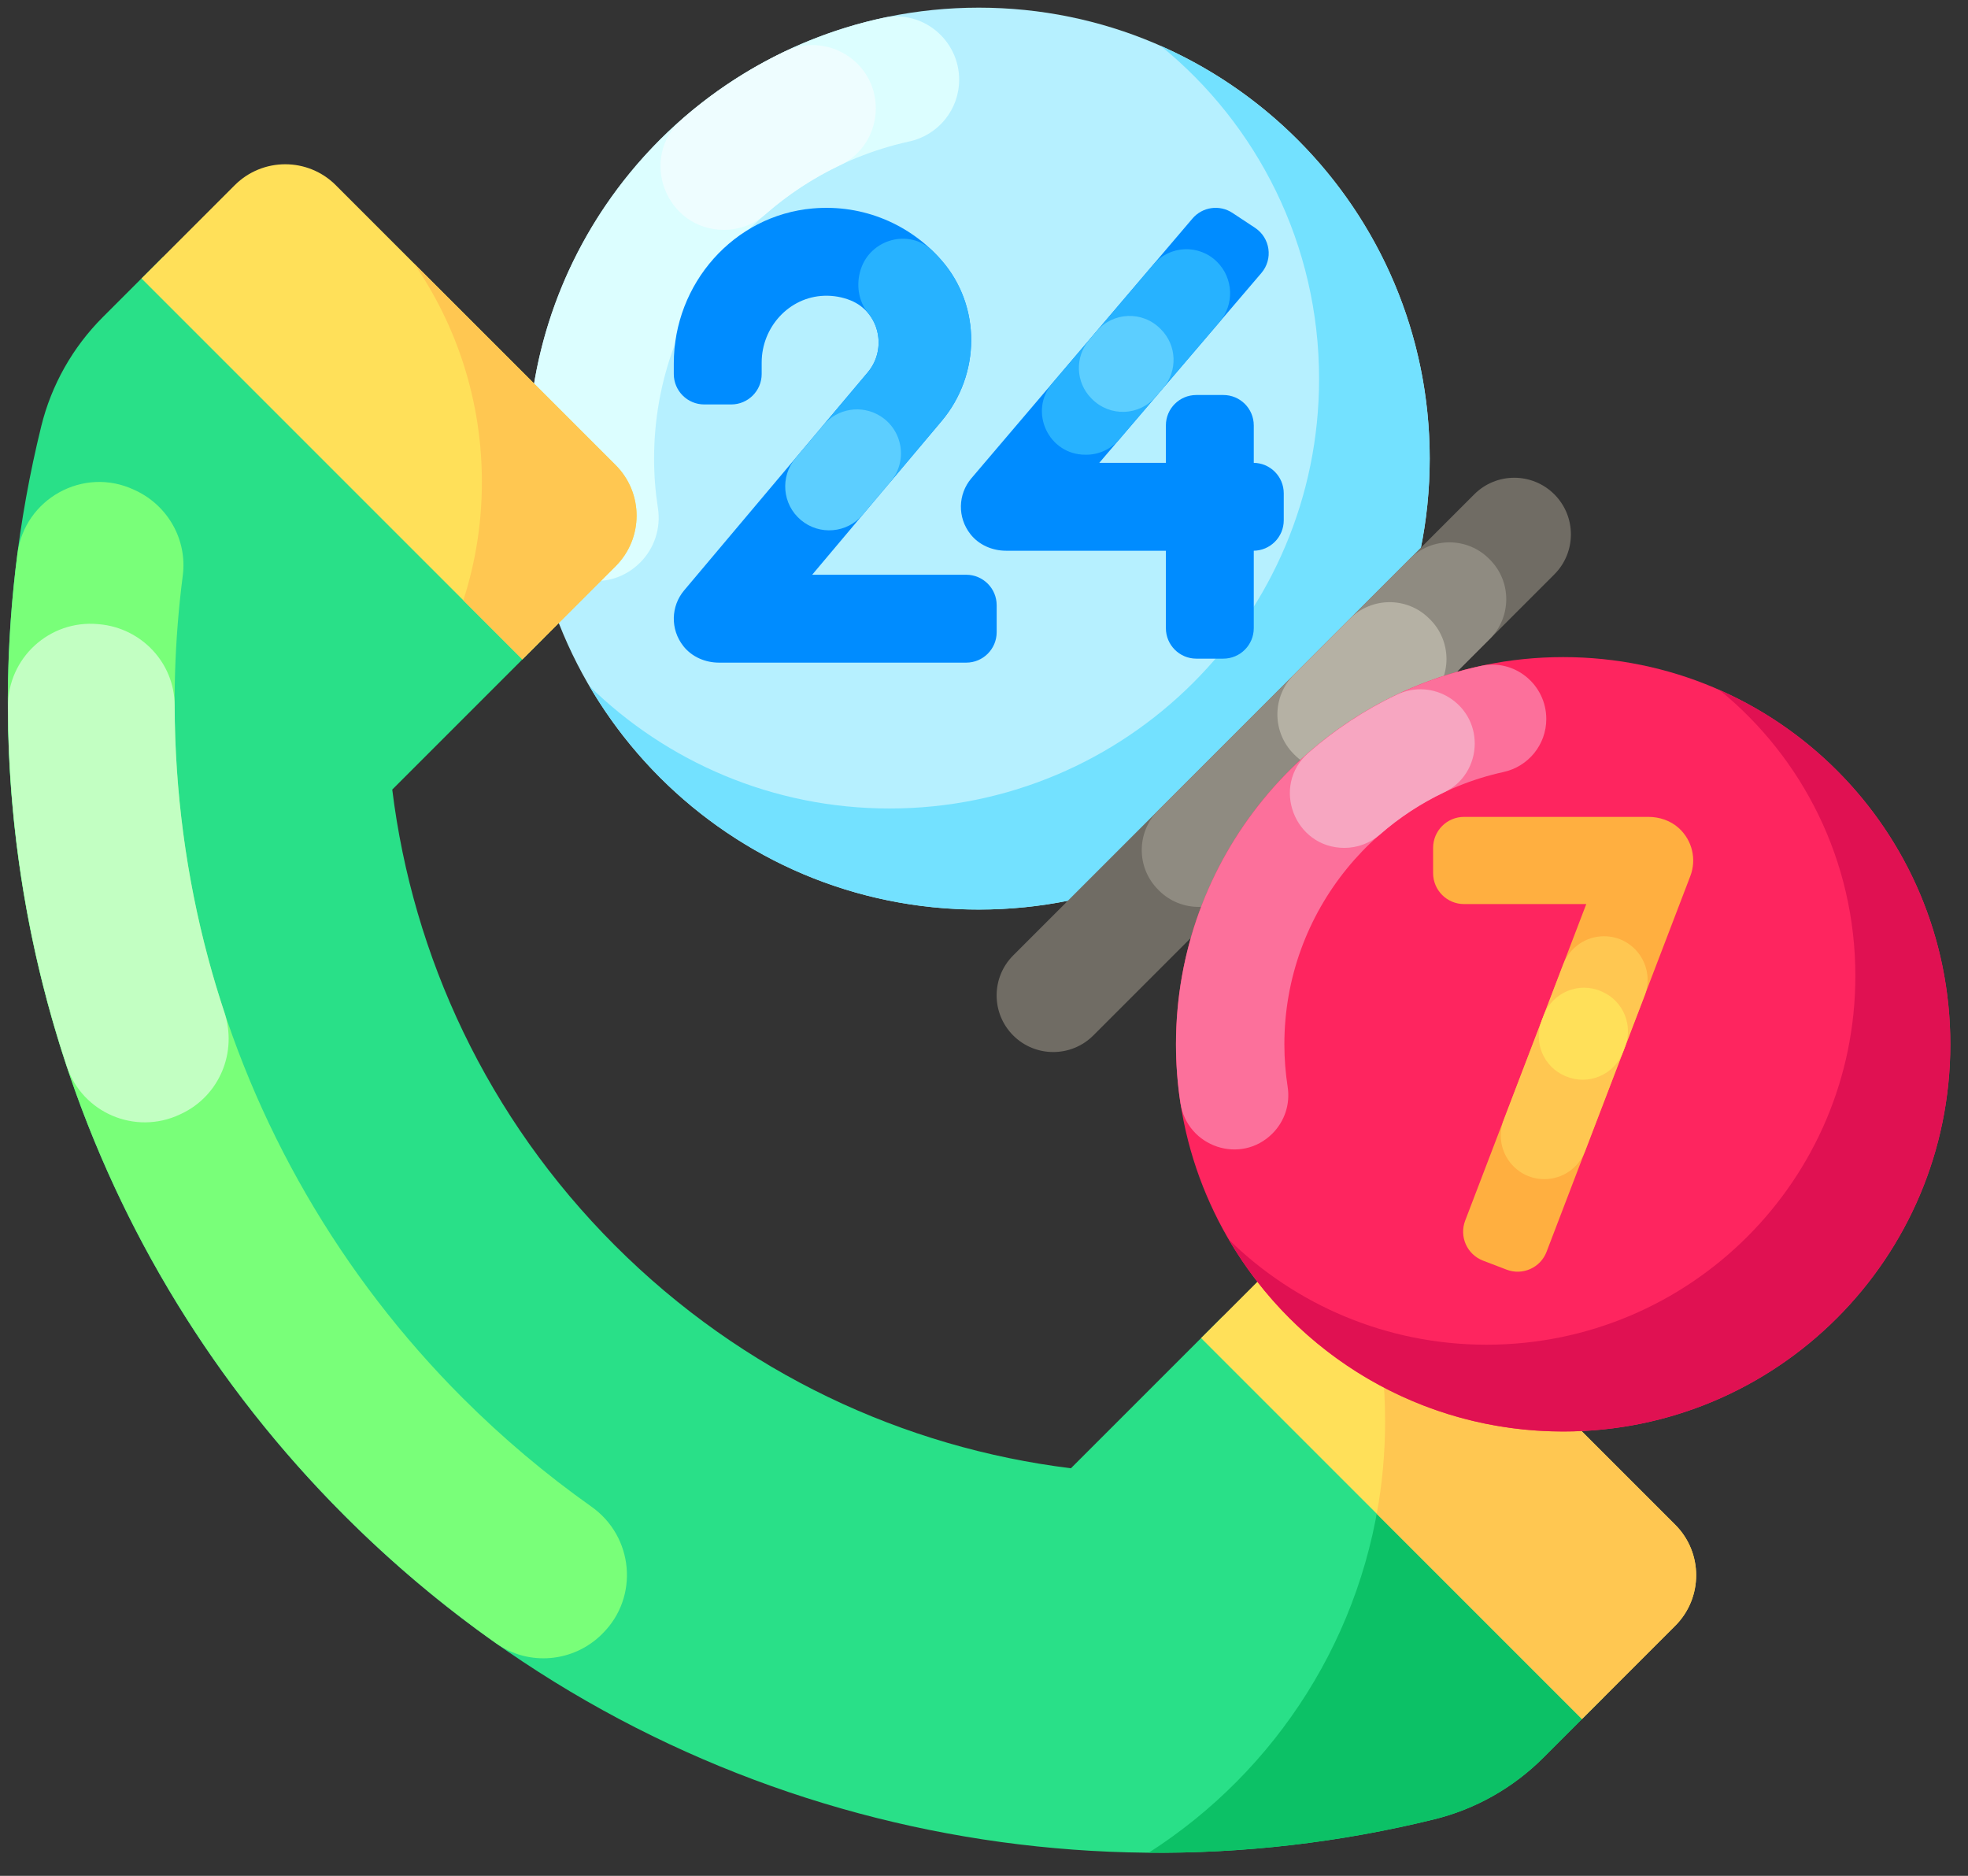
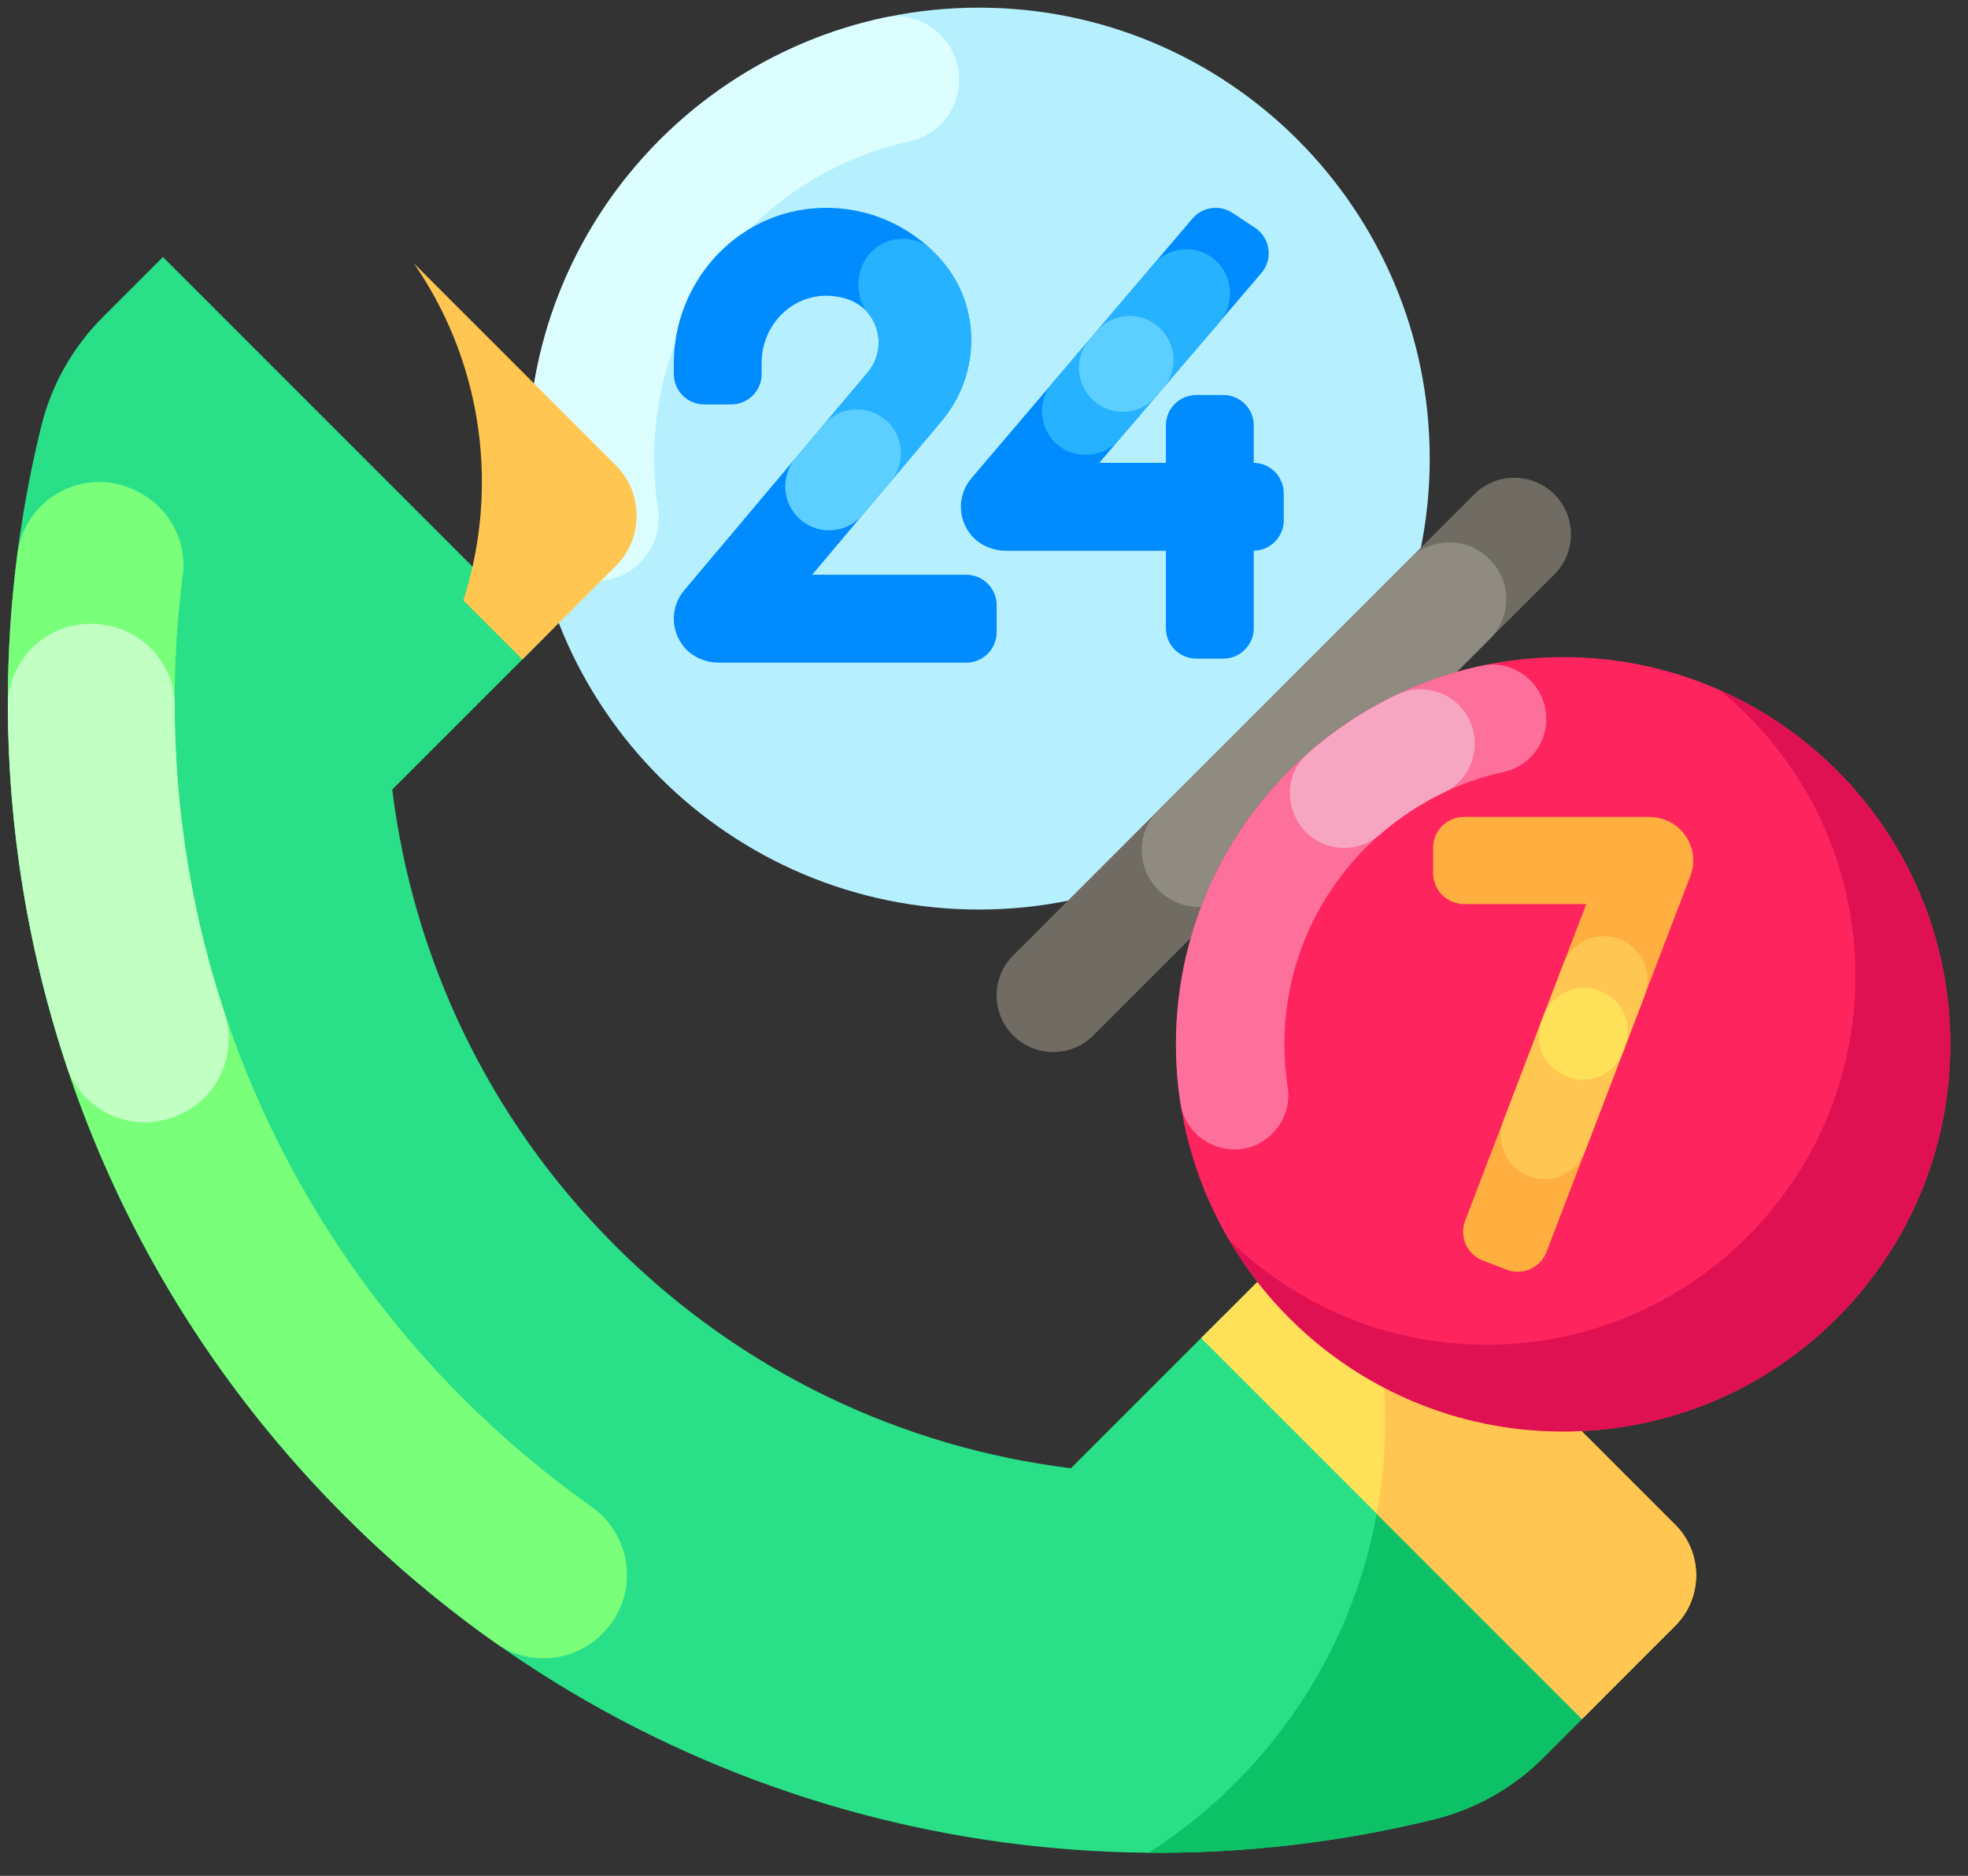
<svg xmlns="http://www.w3.org/2000/svg" width="64" height="61" viewBox="0 0 64 61" fill="none">
  <rect x="0" y="0" width="64" height="61" fill="#333333" stroke="none" />
  <path d="M31.831 29.577C39.929 29.577 46.495 23.012 46.495 14.913C46.495 6.814 39.929 0.249 31.831 0.249C23.732 0.249 17.166 6.814 17.166 14.913C17.166 23.012 23.732 29.577 31.831 29.577Z" fill="#B6F0FF" />
-   <path d="M46.494 14.913C46.494 23.012 39.929 29.578 31.83 29.578C26.43 29.578 21.712 26.659 19.168 22.311C21.686 24.773 25.13 26.291 28.929 26.291C36.644 26.291 42.897 20.037 42.897 12.322C42.897 7.954 40.892 4.054 37.752 1.495C42.901 3.77 46.494 8.922 46.494 14.913Z" fill="#73E1FF" />
  <path d="M17.166 14.913C17.166 15.667 17.223 16.408 17.333 17.131C17.587 18.804 19.623 19.488 20.82 18.292C21.283 17.828 21.497 17.171 21.396 16.523C21.314 15.998 21.271 15.46 21.271 14.913C21.271 9.867 24.83 5.638 29.571 4.6C30.516 4.394 31.192 3.561 31.192 2.593C31.192 1.293 29.996 0.306 28.725 0.58C22.118 2.005 17.166 7.88 17.166 14.913Z" fill="#DCFEFF" />
-   <path d="M23.543 7.474C24.04 7.474 24.52 7.294 24.893 6.968C25.625 6.328 26.445 5.786 27.333 5.366C28.041 5.031 28.481 4.305 28.481 3.522C28.481 2.008 26.902 1.019 25.535 1.67C24.314 2.252 23.185 2.998 22.179 3.879C20.755 5.125 21.651 7.474 23.543 7.474Z" fill="#EEFDFF" />
  <path d="M31.422 21.548H23.383C22.936 21.548 22.501 21.362 22.224 21.012C21.791 20.463 21.818 19.709 22.248 19.199L28.219 12.109C28.865 11.341 28.596 10.148 27.666 9.77C27.4 9.662 27.107 9.607 26.801 9.618C25.657 9.658 24.77 10.642 24.77 11.787V12.162C24.77 12.708 24.327 13.152 23.78 13.152H22.902C22.355 13.152 21.912 12.708 21.912 12.162V11.82C21.912 9.233 23.854 7.004 26.431 6.778C28.091 6.633 29.602 7.31 30.603 8.447C31.914 9.936 31.898 12.175 30.62 13.693L26.412 18.69H31.422C31.969 18.69 32.412 19.134 32.412 19.68V20.558C32.412 21.105 31.969 21.548 31.422 21.548Z" fill="#008CFF" />
  <path d="M40.773 20.427V13.834C40.773 13.287 40.33 12.845 39.784 12.845H38.904C38.358 12.845 37.915 13.287 37.915 13.834V20.427C37.915 20.974 38.358 21.418 38.905 21.418H39.783C40.329 21.418 40.773 20.974 40.773 20.427Z" fill="#008CFF" />
  <path d="M41.022 8.876L35.749 15.051H40.758C41.305 15.051 41.748 15.495 41.748 16.042V16.919C41.748 17.466 41.305 17.909 40.758 17.909H32.719C32.273 17.909 31.837 17.723 31.561 17.373C31.127 16.824 31.155 16.07 31.584 15.56L38.779 7.107C39.103 6.726 39.66 6.647 40.078 6.922L40.814 7.408C41.31 7.736 41.408 8.424 41.022 8.876Z" fill="#008CFF" />
  <path d="M37.508 8.6L34.222 12.461C33.442 13.377 34.093 14.787 35.297 14.787H35.324C35.737 14.787 36.129 14.606 36.397 14.292L39.658 10.473C40.147 9.901 40.113 9.049 39.581 8.517C38.998 7.934 38.042 7.973 37.508 8.6Z" fill="#27B2FF" />
  <path d="M35.663 10.769L35.422 11.052C34.948 11.609 34.977 12.437 35.493 12.956C35.499 12.963 35.506 12.969 35.513 12.976C36.094 13.561 37.05 13.527 37.586 12.9L37.827 12.618C38.304 12.059 38.272 11.229 37.754 10.709C37.747 10.702 37.74 10.695 37.733 10.688C37.152 10.105 36.197 10.142 35.663 10.769Z" fill="#5CCEFF" />
  <path d="M27.992 8.76C27.835 9.247 27.91 9.792 28.235 10.187C28.673 10.718 28.703 11.533 28.219 12.109L26.8 13.794C26.017 14.723 26.678 16.143 27.893 16.143C28.314 16.143 28.714 15.957 28.986 15.635L30.62 13.694C31.88 12.198 31.922 9.992 30.653 8.505C30.547 8.38 30.434 8.261 30.317 8.148C29.567 7.426 28.312 7.769 27.992 8.76Z" fill="#27B2FF" />
  <path d="M28.057 16.738L28.963 15.662C29.524 14.996 29.364 13.988 28.625 13.528C28.022 13.153 27.235 13.278 26.777 13.821L25.871 14.897C25.363 15.501 25.44 16.402 26.044 16.91C26.648 17.418 27.549 17.341 28.057 16.738Z" fill="#5CCEFF" />
  <path d="M32.95 33.672C32.231 32.952 32.231 31.787 32.95 31.068L47.943 16.075C48.662 15.356 49.827 15.356 50.547 16.075C51.266 16.794 51.266 17.96 50.547 18.679L35.554 33.672C34.835 34.39 33.669 34.39 32.95 33.672Z" fill="#706C64" />
  <path d="M45.847 18.171L37.664 26.353C36.953 27.065 36.952 28.218 37.663 28.93C37.671 28.939 37.68 28.948 37.689 28.957C38.401 29.669 39.556 29.669 40.268 28.957L48.45 20.775C49.156 20.069 49.163 18.927 48.466 18.212C48.457 18.203 48.449 18.195 48.44 18.186C47.731 17.459 46.565 17.453 45.847 18.171Z" fill="#8F8B81" />
-   <path d="M43.902 20.116L42.075 21.944C41.368 22.65 41.363 23.794 42.062 24.508C42.071 24.517 42.079 24.526 42.088 24.534C42.797 25.259 43.961 25.265 44.678 24.548L46.506 22.72C47.22 22.006 47.218 20.847 46.501 20.137C46.49 20.127 46.48 20.117 46.47 20.107C45.758 19.403 44.61 19.408 43.902 20.116Z" fill="#B5B1A4" />
  <path d="M34.826 47.746C29.406 47.077 24.161 44.664 20 40.503C15.839 36.342 13.425 31.096 12.756 25.676L17.686 20.746L5.298 8.358L3.343 10.313C2.366 11.29 1.673 12.516 1.342 13.858C-1.685 26.153 1.604 39.686 11.211 49.293C20.818 58.899 34.347 62.188 46.641 59.161C47.983 58.831 49.209 58.137 50.186 57.16L52.143 55.203L39.756 42.816L34.826 47.746Z" fill="#29E088" />
  <path d="M37.357 60.247C40.476 60.273 43.597 59.911 46.642 59.162C47.983 58.832 49.209 58.138 50.187 57.161L52.143 55.204L44.948 48.008C44.397 53.151 41.505 57.593 37.357 60.247Z" fill="#0CC166" />
  <path d="M51.447 55.9L54.479 52.867C55.386 51.96 55.386 50.489 54.479 49.582L45.378 40.48C44.47 39.573 42.999 39.573 42.092 40.48L39.06 43.513L51.447 55.9Z" fill="#FFE059" />
-   <path d="M4.602 9.055L16.989 21.443L20.022 18.41C20.929 17.503 20.929 16.032 20.022 15.125L10.92 6.022C10.012 5.115 8.541 5.115 7.634 6.022L4.602 9.055Z" fill="#FFE059" />
  <path d="M19.602 53.113C20.789 51.926 20.605 49.965 19.235 48.995C17.755 47.948 16.353 46.767 15.044 45.459C11.079 41.494 8.219 36.555 6.774 31.177C5.683 27.119 5.408 22.872 5.944 18.715C6.093 17.56 5.467 16.447 4.412 15.951C4.395 15.944 4.378 15.935 4.362 15.928C2.72 15.155 0.798 16.214 0.566 18.013C-0.872 29.125 2.677 40.758 11.211 49.292C12.756 50.837 14.403 52.219 16.13 53.437C17.198 54.191 18.656 54.059 19.581 53.135L19.602 53.113Z" fill="#79FF79" />
  <path d="M5.896 36.219C7.137 35.636 7.728 34.215 7.295 32.913C7.105 32.34 6.931 31.762 6.774 31.177C6.051 28.488 5.688 25.716 5.68 22.942C5.677 21.564 4.607 20.425 3.235 20.3C3.217 20.299 3.199 20.297 3.181 20.295C1.609 20.154 0.253 21.398 0.259 22.976C0.274 26.93 0.912 30.882 2.172 34.672C2.676 36.19 4.399 36.922 5.847 36.242L5.896 36.219Z" fill="#C2FFC2" />
  <path d="M54.479 52.868L51.447 55.9L44.772 49.225C44.952 48.25 45.044 47.243 45.044 46.216C45.044 43.943 44.589 41.774 43.762 39.8C44.348 39.808 44.931 40.035 45.377 40.481L54.479 49.583C55.387 50.489 55.387 51.96 54.479 52.868Z" fill="#FFC751" />
  <path d="M20.022 18.411L16.989 21.444L15.067 19.522C15.46 18.309 15.671 17.016 15.671 15.673C15.671 13.033 14.853 10.581 13.458 8.562L20.022 15.125C20.929 16.033 20.929 17.504 20.022 18.411Z" fill="#FFC751" />
  <path d="M50.835 46.55C57.788 46.55 63.425 40.913 63.425 33.959C63.425 27.005 57.788 21.368 50.835 21.368C43.881 21.368 38.244 27.005 38.244 33.959C38.244 40.913 43.881 46.55 50.835 46.55Z" fill="#FE255F" />
  <path d="M63.425 33.958C63.425 40.912 57.788 46.55 50.835 46.55C46.198 46.55 42.147 44.044 39.962 40.311C42.124 42.425 45.082 43.728 48.344 43.728C54.967 43.728 60.337 38.358 60.337 31.734C60.337 27.983 58.616 24.635 55.919 22.438C60.341 24.39 63.425 28.814 63.425 33.958Z" fill="#E01152" />
  <path d="M38.243 33.959C38.243 34.607 38.292 35.243 38.387 35.864C38.605 37.3 40.353 37.888 41.38 36.86C41.779 36.462 41.962 35.898 41.875 35.342C41.805 34.891 41.768 34.429 41.768 33.959C41.768 29.627 44.824 25.995 48.894 25.105C49.706 24.927 50.286 24.212 50.286 23.381C50.286 22.264 49.26 21.417 48.168 21.653C42.495 22.876 38.243 27.92 38.243 33.959Z" fill="#FC709B" />
  <path d="M43.719 27.572C44.145 27.572 44.557 27.418 44.878 27.137C45.506 26.588 46.21 26.123 46.973 25.762C47.581 25.474 47.959 24.852 47.959 24.179C47.959 22.879 46.602 22.03 45.429 22.589C44.38 23.088 43.411 23.729 42.547 24.485C41.325 25.555 42.094 27.572 43.719 27.572Z" fill="#F7A6C1" />
  <path d="M48.995 41.287L48.229 40.994C47.709 40.795 47.449 40.213 47.648 39.693L51.586 29.399H47.612C47.056 29.399 46.605 28.948 46.605 28.392V27.572C46.605 27.015 47.056 26.564 47.612 26.564H53.605C53.967 26.564 54.325 26.684 54.594 26.927C55.038 27.33 55.176 27.95 54.97 28.488L50.295 40.706C50.097 41.226 49.514 41.486 48.995 41.287Z" fill="#FFAF40" />
  <path d="M51.548 37.433L53.486 32.369C53.841 31.441 53.155 30.445 52.162 30.445C51.574 30.445 51.048 30.808 50.838 31.356L48.901 36.42C48.545 37.348 49.231 38.344 50.224 38.344C50.812 38.344 51.338 37.981 51.548 37.433Z" fill="#FFC751" />
  <path d="M52.782 34.209L52.848 34.035C53.114 33.34 52.792 32.557 52.113 32.254C52.105 32.25 52.096 32.246 52.087 32.242C51.351 31.913 50.489 32.267 50.201 33.021L50.134 33.195C49.864 33.901 50.202 34.694 50.897 34.989C50.906 34.993 50.915 34.996 50.923 35C51.655 35.31 52.498 34.951 52.782 34.209Z" fill="#FFE059" />
</svg>